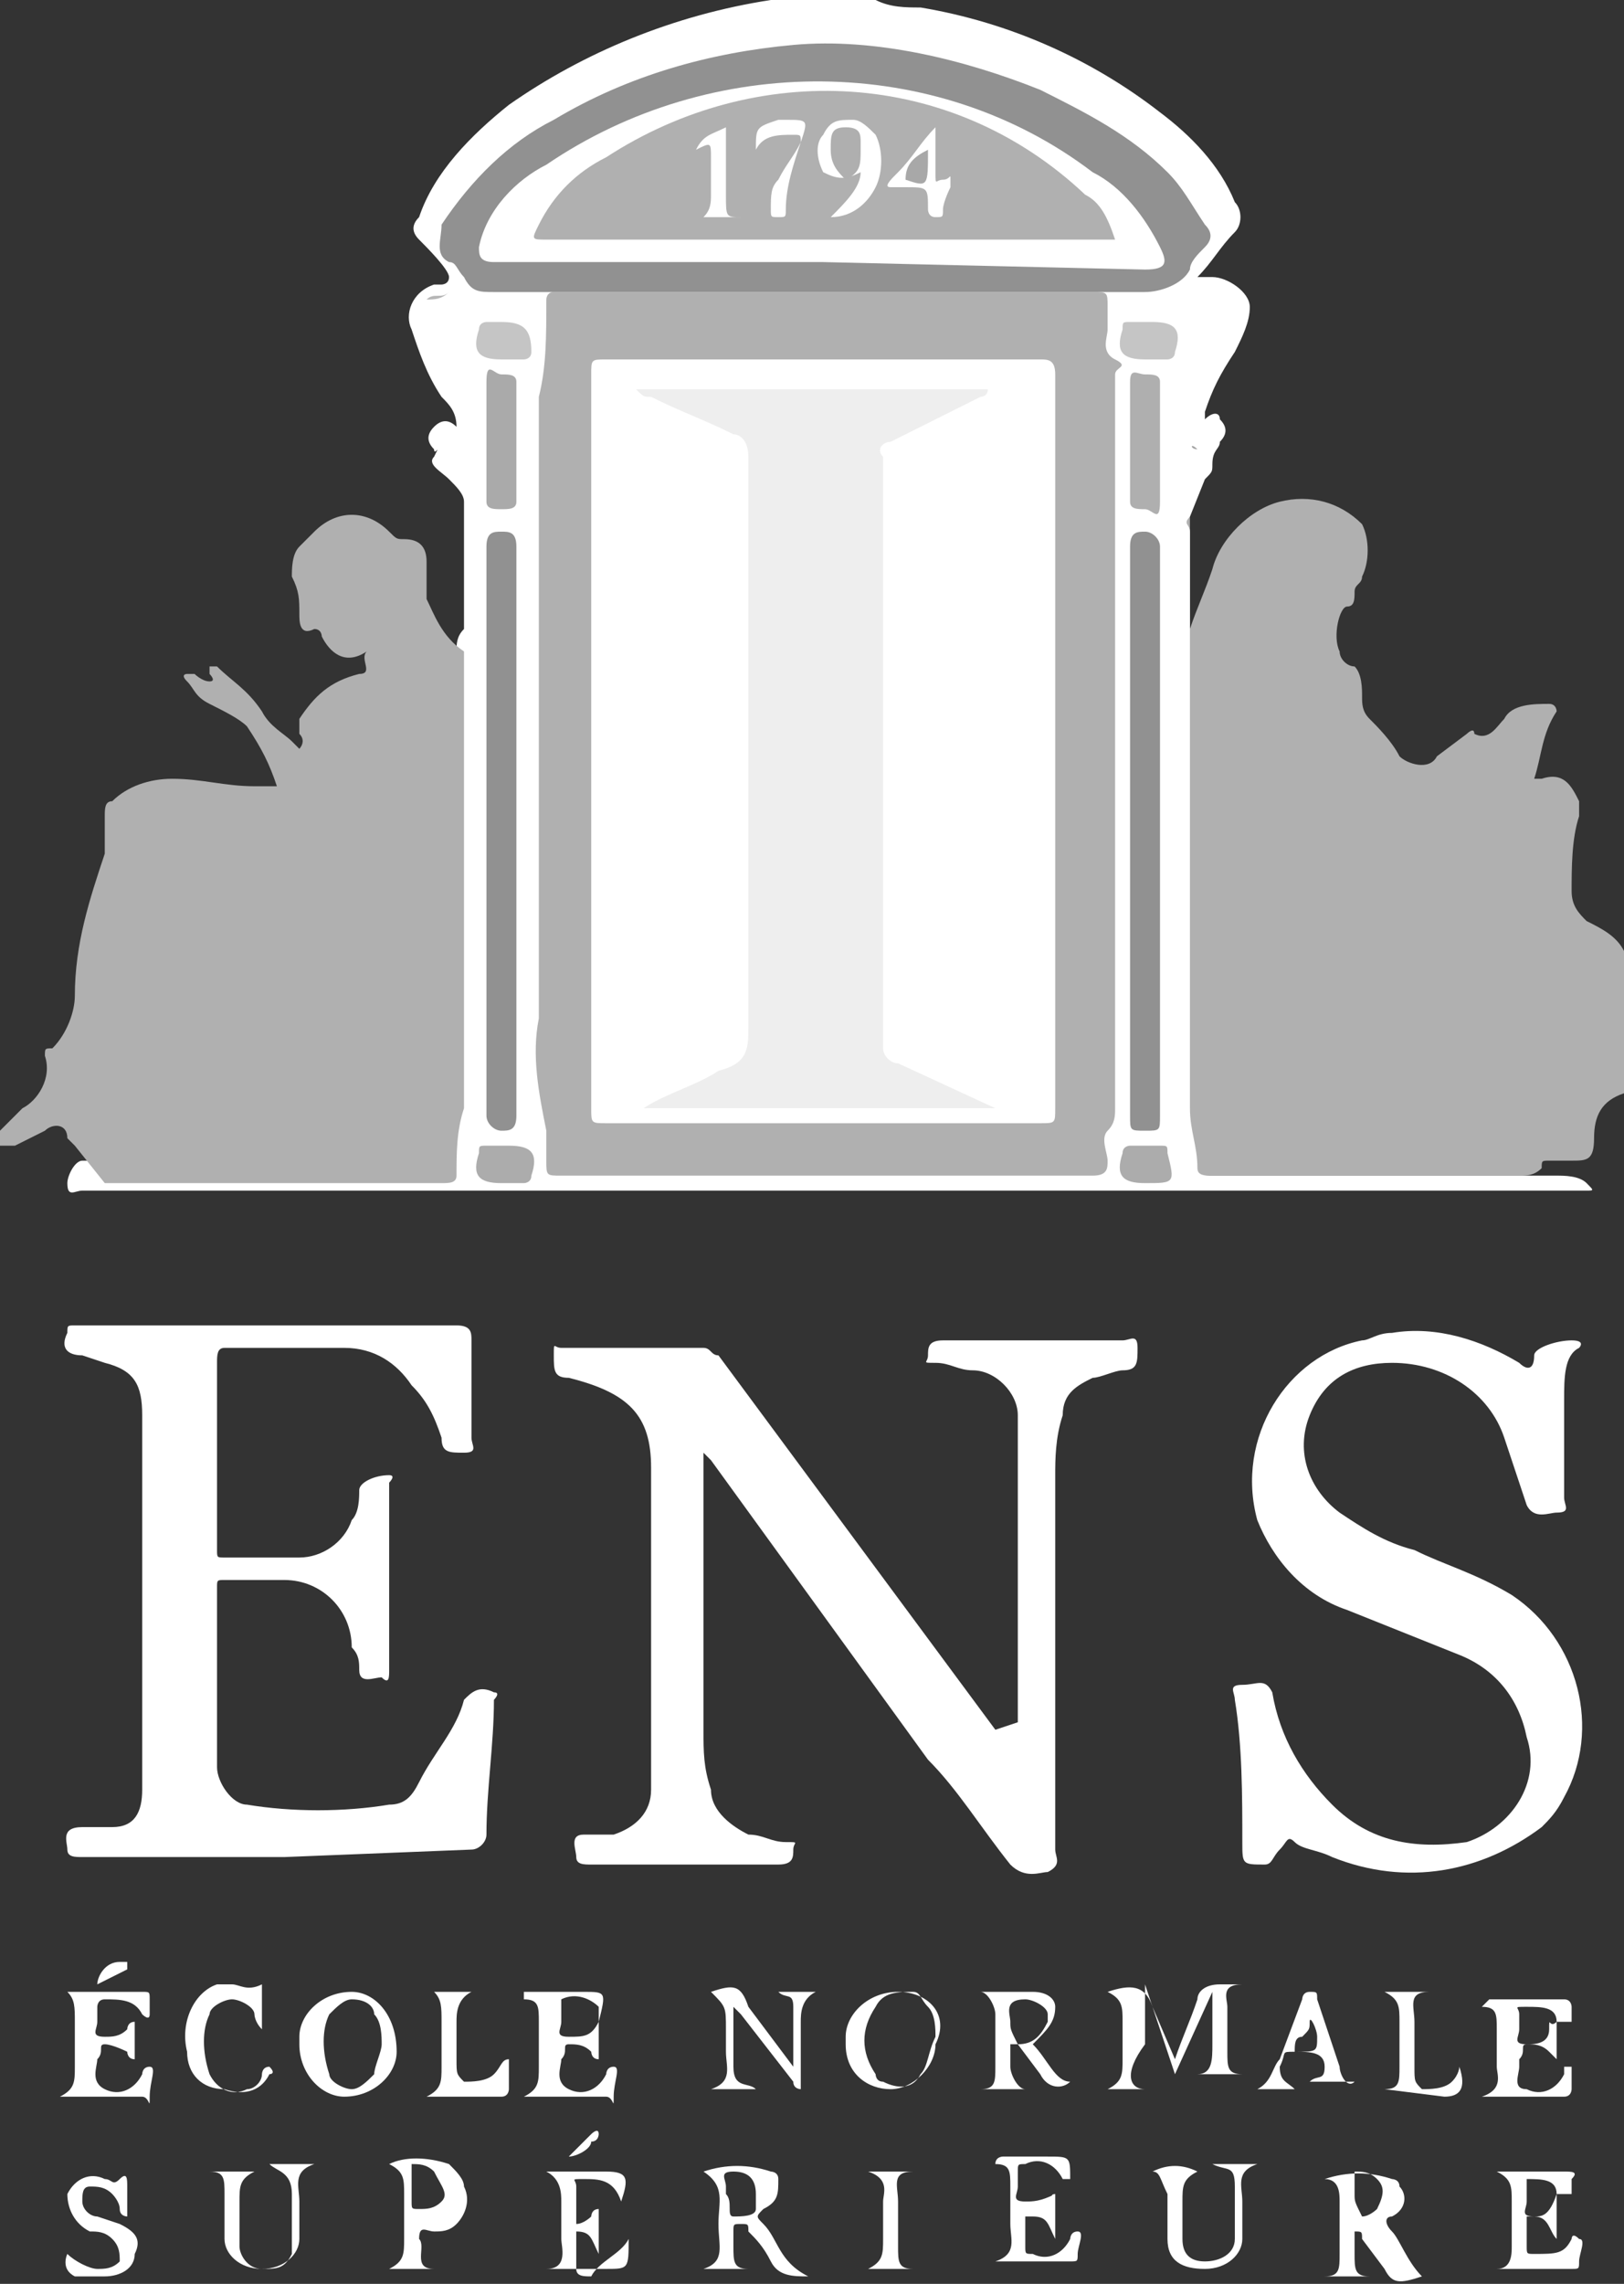
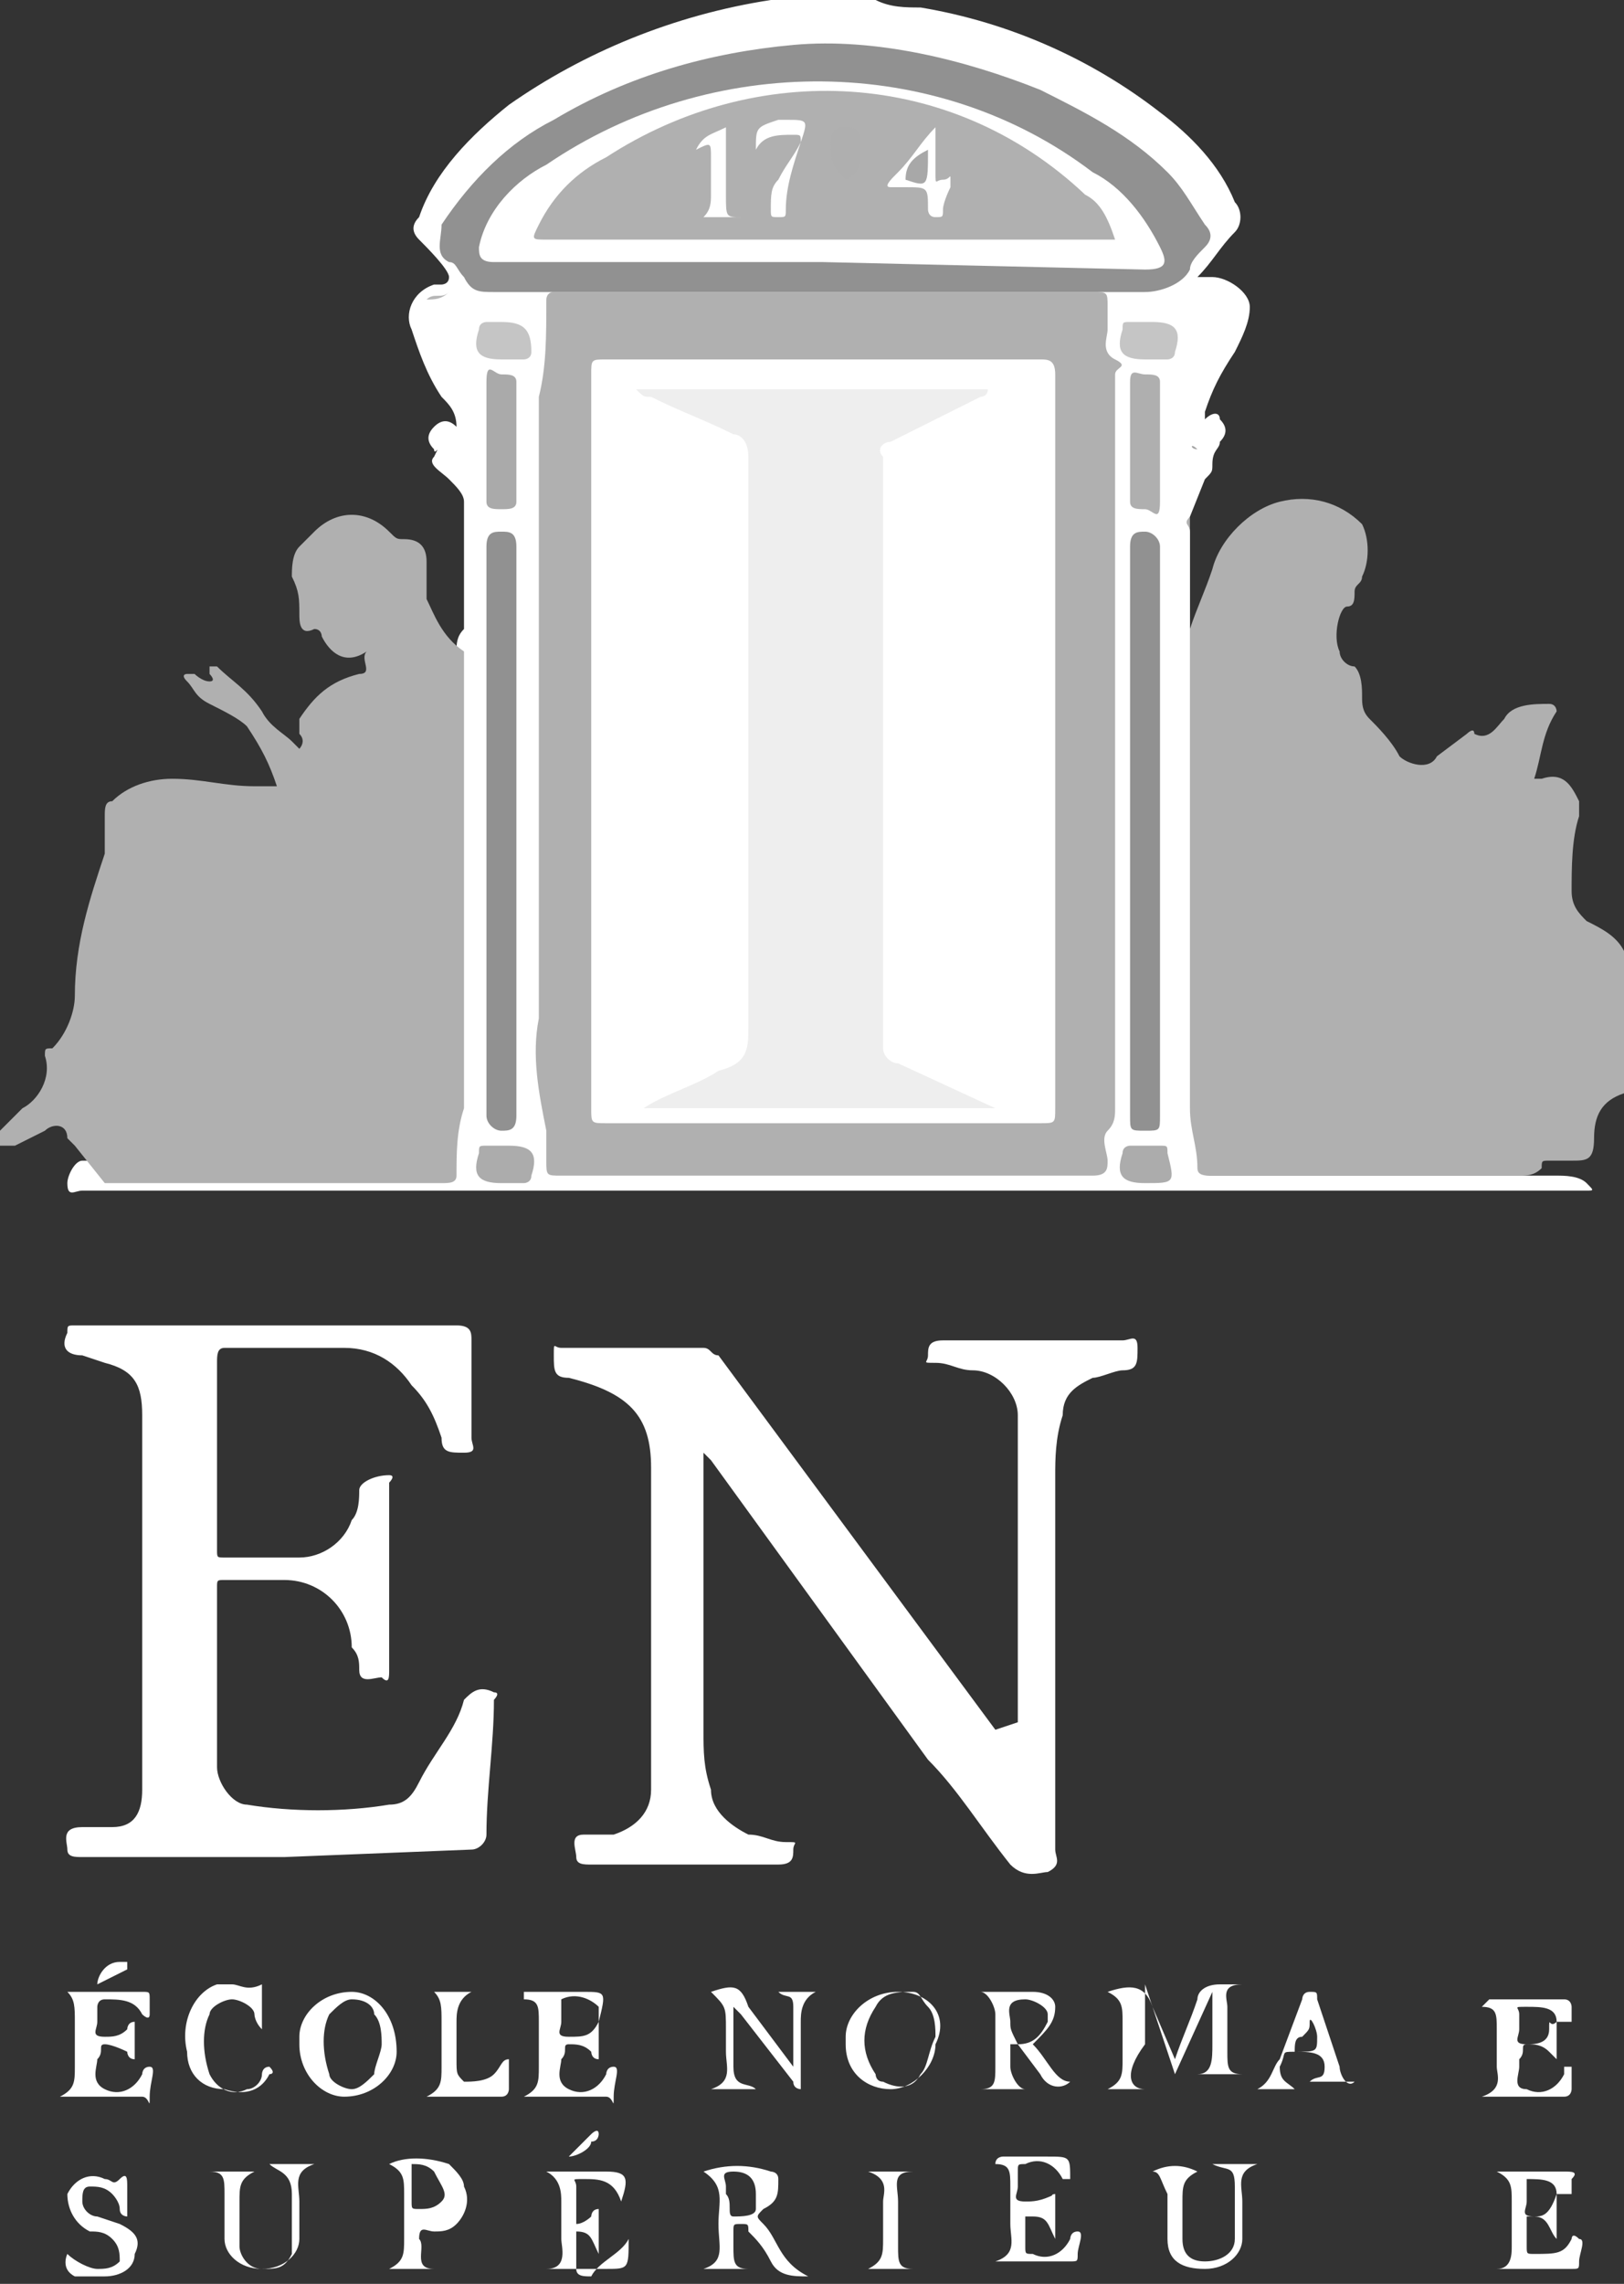
<svg xmlns="http://www.w3.org/2000/svg" version="1.1" id="Calque_1" x="0px" y="0px" viewBox="-1403.9 797.7 21.7 30.5" style="enable-background:new -1403.9 797.7 21.7 30.5;" xml:space="preserve">
  <rect x="-1403.9" y="797.7" width="21.7" height="30.5" fill="#333333" stroke="none" />
  <style type="text/css">
	.st0{fill:#B0B0B0;}
	.st1{fill:#FFFFFF;}
	.st2{fill:#D6D6D6;}
	.st3{fill:#C4C4C4;}
	.st4{fill:#B6B6B6;}
	.st5{fill:#A3A3A3;}
	.st6{fill:#919191;}
	.st7{fill:#AAAAAA;}
	.st8{fill:#AFAFAF;}
	.st9{fill:#ACACAC;}
	.st10{fill:#C5C5C5;}
	.st11{fill:#EEEEEE;}
	.st12{fill:#A8A8A8;}
</style>
  <title>ENS</title>
  <g id="Calque_2">
    <g id="Calque_1-2">
      <path class="st0" d="M-1388,804.6v1.5l0,0c0.1-0.3,0.2-0.5,0.3-0.8c0.1-0.4,0.5-0.8,0.9-0.9c0.4-0.1,0.8,0,1.1,0.3    c0.1,0.2,0.1,0.5,0,0.7c0,0.1-0.1,0.1-0.1,0.2s0,0.2-0.1,0.2s-0.2,0.4-0.1,0.6c0,0.1,0.1,0.2,0.2,0.2c0.1,0.1,0.1,0.3,0.1,0.4    s0,0.2,0.1,0.3s0.3,0.3,0.4,0.5c0.1,0.1,0.4,0.2,0.5,0l0,0l0.4-0.3c0,0,0.1-0.1,0.1,0c0.2,0.1,0.3-0.1,0.4-0.2    c0.1-0.2,0.4-0.2,0.6-0.2c0.1,0,0.1,0.1,0.1,0.1c-0.2,0.3-0.2,0.6-0.3,0.9h0.1c0.3-0.1,0.4,0.1,0.5,0.3c0,0.1,0,0.1,0,0.2    c-0.1,0.3-0.1,0.7-0.1,1c0,0.2,0.1,0.3,0.2,0.4c0.2,0.1,0.4,0.2,0.5,0.4v0.7c0,0.1,0,0.3,0,0.4c0,0.2,0,0.4,0,0.6v0.2    c-0.3,0.1-0.4,0.3-0.4,0.6s-0.1,0.3-0.3,0.3c-0.2,0-0.2,0-0.3,0s-0.1,0-0.1,0.1c-0.1,0.1-0.2,0.1-0.3,0.1h-4.2    c-0.3,0-0.3,0-0.3-0.3c0-0.2,0-0.3-0.1-0.5c0-0.1,0-0.1,0-0.2c0-2.5,0-5.1,0-7.6C-1388.1,804.8-1388.2,804.7-1388,804.6z" />
      <path class="st1" d="M-1388,804.6c-0.1,0.1,0,0.1,0,0.2c0,2.6,0,5.2,0,7.7c0,0.3,0.1,0.5,0.1,0.8c0,0.1,0.1,0.1,0.2,0.1h4.6    c0.1,0,0.3,0,0.4,0.1s0.1,0.1,0,0.1s-0.1,0-0.1,0h-20c-0.1,0-0.2,0.1-0.2-0.1c0-0.1,0.1-0.3,0.2-0.3l0,0c0.1,0,0.2,0,0.3,0    c0.1-0.1,0.2-0.1,0.3-0.1h4c0.3,0,0.3,0,0.3-0.3c0.2-2.1,0-4.3,0.1-6.4c0-0.1,0-0.2,0.1-0.3c0-0.6,0-1.1,0-1.7    c0-0.1-0.1-0.2-0.2-0.3c-0.1-0.1-0.3-0.2-0.2-0.3c0.1-0.2,0,0,0-0.1c-0.1-0.1-0.1-0.2,0-0.3s0.2-0.1,0.3,0c0-0.2-0.1-0.3-0.2-0.4    c-0.2-0.3-0.3-0.6-0.4-0.9c-0.1-0.2,0-0.5,0.3-0.6h0.1c0,0,0.1,0,0.1-0.1s-0.3-0.4-0.4-0.5c-0.1-0.1-0.1-0.2,0-0.3    c0.2-0.6,0.7-1.1,1.2-1.5c1-0.7,2.2-1.2,3.5-1.4h0.1h1.3c0.2,0.1,0.4,0.1,0.6,0.1c1.2,0.2,2.3,0.7,3.2,1.4c0.4,0.3,0.8,0.7,1,1.2    c0.1,0.1,0.1,0.3,0,0.4c-0.2,0.2-0.3,0.4-0.5,0.6c0.1,0,0.1,0,0.2,0c0.2,0,0.5,0.2,0.5,0.4l0,0c0,0.2-0.1,0.4-0.2,0.6    c-0.2,0.3-0.3,0.5-0.4,0.8c0,0.1,0,0.1,0,0.1c0.1-0.1,0.2-0.1,0.2,0l0,0c0.1,0.1,0.1,0.2,0,0.3c0,0.1-0.1,0.1-0.1,0.3    c0,0.1,0,0.1-0.1,0.2L-1388,804.6z" />
-       <path class="st2" d="M-1382.2,812.2c0-0.2,0-0.4,0-0.6l0,0V812.2z" />
      <path class="st3" d="M-1382.2,811.6L-1382.2,811.6c0-0.1,0-0.3,0-0.4V811.6z" />
      <path class="st0" d="M-1397.7,806.4c0,0.1,0,0.2,0,0.3c0,1.9,0,3.9,0,5.8c-0.1,0.3-0.1,0.6-0.1,0.9c0,0.1-0.1,0.1-0.2,0.1h-4.5    l-0.4-0.5l-0.1-0.1c0-0.2-0.2-0.2-0.3-0.1l-0.4,0.2c-0.1,0-0.1,0-0.2,0c-0.1-0.1,0-0.1,0-0.2c0.1-0.1,0.2-0.2,0.3-0.3    c0.2-0.1,0.4-0.4,0.3-0.7c0-0.1,0-0.1,0.1-0.1c0.2-0.2,0.3-0.5,0.3-0.7c0-0.7,0.2-1.3,0.4-1.9c0-0.1,0-0.3,0-0.5    c0-0.1,0-0.2,0.1-0.2c0.2-0.2,0.5-0.3,0.8-0.3c0.4,0,0.7,0.1,1.1,0.1c0.1,0,0.2,0,0.3,0c-0.1-0.3-0.2-0.5-0.4-0.8    c-0.1-0.1-0.3-0.2-0.5-0.3c-0.2-0.1-0.2-0.2-0.3-0.3s0-0.1,0-0.1h0.1c0,0,0.1,0.1,0.2,0.1c0.1,0,0-0.1,0-0.1v-0.1l0,0h0.1    c0.2,0.2,0.4,0.3,0.6,0.6c0.1,0.2,0.3,0.3,0.4,0.4l0.1,0.1c0,0,0.1-0.1,0-0.2v-0.2c0.2-0.3,0.4-0.5,0.8-0.6c0.2,0,0-0.2,0.1-0.3    c-0.3,0.2-0.5,0-0.6-0.2c0,0,0-0.1-0.1-0.1c-0.2,0.1-0.2-0.1-0.2-0.2c0-0.2,0-0.3-0.1-0.5c0-0.1,0-0.3,0.1-0.4l0.2-0.2    c0.3-0.3,0.7-0.3,1,0c0.1,0.1,0.1,0.1,0.2,0.1c0.2,0,0.3,0.1,0.3,0.3s0,0.4,0,0.5C-1398.1,805.9-1398,806.2-1397.7,806.4z" />
      <path class="st1" d="M-1390.3,820.7L-1390.3,820.7c0-1.3,0-2.5,0-3.7c0-0.1,0-0.3,0-0.4c0-0.3-0.3-0.6-0.6-0.6    c-0.2,0-0.3-0.1-0.5-0.1c-0.2,0-0.1,0-0.1-0.1s0-0.2,0.2-0.2h2.4c0.1,0,0.2-0.1,0.2,0.1c0,0.2,0,0.3-0.2,0.3    c-0.1,0-0.3,0.1-0.4,0.1c-0.2,0.1-0.4,0.2-0.4,0.5c-0.1,0.3-0.1,0.6-0.1,0.8c0,1.7,0,3.3,0,5c0,0.1,0.1,0.2-0.1,0.3    c-0.1,0-0.3,0.1-0.5-0.1c-0.4-0.5-0.7-1-1.1-1.4l-2.9-4l-0.1-0.1c0,0.1,0,0.1,0,0.2c0,1.2,0,2.4,0,3.5c0,0.3,0,0.5,0.1,0.8    c0,0.3,0.3,0.5,0.5,0.6c0.2,0,0.3,0.1,0.5,0.1c0.2,0,0.1,0,0.1,0.1s0,0.2-0.2,0.2h-2.5c-0.1,0-0.2,0-0.2-0.1s-0.1-0.3,0.1-0.3    c0.1,0,0.3,0,0.4,0c0.3-0.1,0.5-0.3,0.5-0.6s0-0.6,0-0.9c0-1.1,0-2.3,0-3.4c0-0.7-0.3-1-1.1-1.2c-0.2,0-0.2-0.1-0.2-0.3    s0-0.1,0.1-0.1h1.9c0.1,0,0.1,0.1,0.2,0.1l3.7,5L-1390.3,820.7z" />
      <path class="st1" d="M-1400.1,822.5h-2.7c-0.1,0-0.2,0-0.2-0.1s-0.1-0.3,0.2-0.3c0.1,0,0.3,0,0.4,0c0.3,0,0.4-0.2,0.4-0.5    c0-0.2,0-0.3,0-0.5c0-1.5,0-3,0-4.5c0-0.4-0.1-0.6-0.5-0.7l-0.3-0.1c-0.2,0-0.3-0.1-0.2-0.3c0-0.1,0-0.1,0.1-0.1h5.1    c0.2,0,0.2,0.1,0.2,0.2c0,0.4,0,0.9,0,1.3c0,0.1,0.1,0.2-0.1,0.2s-0.3,0-0.3-0.2c-0.1-0.3-0.2-0.5-0.4-0.7    c-0.2-0.3-0.5-0.5-0.9-0.5h-1.6c-0.1,0-0.1,0.1-0.1,0.2c0,0.8,0,1.7,0,2.5c0,0.1,0,0.1,0.1,0.1c0.3,0,0.7,0,1,0    c0.3,0,0.6-0.2,0.7-0.5c0.1-0.1,0.1-0.3,0.1-0.4c0-0.1,0.2-0.2,0.4-0.2l0,0c0.1,0,0,0.1,0,0.1c0,0.8,0,1.7,0,2.5    c0,0.1,0,0.2-0.1,0.1c-0.1,0-0.3,0.1-0.3-0.1c0-0.1,0-0.2-0.1-0.3c0-0.5-0.4-0.9-0.9-0.9l0,0c-0.3,0-0.5,0-0.8,0    c-0.1,0-0.1,0-0.1,0.1c0,0.8,0,1.6,0,2.4c0,0.2,0.2,0.5,0.4,0.5l0,0c0.6,0.1,1.3,0.1,1.9,0c0.2,0,0.3-0.1,0.4-0.3    c0.2-0.4,0.5-0.7,0.6-1.1c0.1-0.1,0.2-0.2,0.4-0.1c0.1,0,0,0.1,0,0.1c0,0.6-0.1,1.2-0.1,1.8c0,0.1-0.1,0.2-0.2,0.2L-1400.1,822.5z    " />
-       <path class="st1" d="M-1383,816.4c0,0.4,0,0.8,0,1.3c0,0.1,0.1,0.2-0.1,0.2c-0.1,0-0.3,0.1-0.4-0.1c-0.1-0.3-0.2-0.6-0.3-0.9    c-0.2-0.6-0.8-1-1.5-1c-0.5,0-0.9,0.2-1.1,0.7s0,1,0.4,1.3c0.3,0.2,0.6,0.4,1,0.5c0.4,0.2,0.8,0.3,1.3,0.6    c0.9,0.6,1.2,1.8,0.7,2.7c-0.1,0.2-0.2,0.3-0.3,0.4c-0.8,0.6-1.8,0.8-2.8,0.4c-0.2-0.1-0.4-0.1-0.5-0.2s-0.1,0-0.2,0.1    s-0.1,0.2-0.2,0.2c-0.3,0-0.3,0-0.3-0.3c0-0.6,0-1.3-0.1-1.9c0-0.1-0.1-0.2,0.1-0.2s0.3-0.1,0.4,0.1c0.1,0.6,0.4,1.1,0.8,1.5    c0.5,0.5,1.1,0.6,1.8,0.5c0.6-0.2,1-0.8,0.8-1.4l0,0c-0.1-0.5-0.4-0.9-0.9-1.1c-0.5-0.2-1-0.4-1.5-0.6c-0.6-0.2-1-0.7-1.2-1.2    c-0.3-1.1,0.4-2.2,1.4-2.4c0.1,0,0.2-0.1,0.4-0.1c0.6-0.1,1.2,0.1,1.7,0.4c0.1,0.1,0.2,0.1,0.2-0.1c0-0.1,0.3-0.2,0.5-0.2    c0.2,0,0.1,0.1,0.1,0.1C-1383,815.8-1383,816.1-1383,816.4L-1383,816.4z" />
      <path class="st1" d="M-1388.6,825.6h-0.5c0.2-0.1,0.2-0.2,0.2-0.4s0-0.3,0-0.5s0-0.3-0.2-0.4c0.3-0.1,0.5-0.1,0.6,0.2l0.3,0.7    c0.1-0.3,0.2-0.5,0.3-0.8c0-0.1,0.1-0.2,0.3-0.2l0,0c0.1,0,0.2,0,0.3,0c-0.3,0-0.2,0.2-0.2,0.3s0,0.4,0,0.6s0,0.3,0.2,0.3h-0.6    c0.2,0,0.2-0.2,0.2-0.4s0-0.5,0-0.7l-0.5,1.1l-0.4-1.2l0,0c0,0.3,0,0.5,0,0.8C-1388.9,825.4-1388.8,825.6-1388.6,825.6z" />
      <path class="st1" d="M-1393.5,824.3h0.5c-0.2,0.1-0.2,0.3-0.2,0.4c0,0.2,0,0.5,0,0.8v0.1c0,0-0.1,0-0.1-0.1l-0.7-0.9l-0.1-0.1    c0,0.3,0,0.5,0,0.8s0.2,0.2,0.3,0.3c-0.2,0-0.4,0-0.6,0c0.3-0.1,0.2-0.3,0.2-0.5s0-0.2,0-0.3c0-0.3,0-0.3-0.2-0.5    c0.3-0.1,0.4-0.1,0.5,0.2l0.6,0.8c0-0.3,0-0.5,0-0.8C-1393.3,824.3-1393.4,824.4-1393.5,824.3z" />
      <path class="st1" d="M-1383.1,827c0,0.2,0,0.4,0,0.6c-0.1-0.1-0.1-0.3-0.3-0.3h-0.1c0,0,0,0.3,0,0.4s0,0.1,0.1,0.1    c0.3,0,0.4,0,0.5-0.2c0,0,0-0.1,0.1,0c0.1,0,0,0.2,0,0.3s0,0.1-0.1,0.1h-1l0,0c0.2,0,0.2-0.2,0.2-0.3c0-0.2,0-0.4,0-0.6    c0-0.2,0-0.3-0.2-0.4l0,0h0.9c0.1,0,0.2,0,0.1,0.1c0,0.1,0,0.2,0,0.2L-1383.1,827c0-0.2-0.2-0.2-0.4-0.2v0.1c0,0.1,0,0.1,0,0.2    s-0.1,0.2,0.1,0.2C-1383.3,827.3-1383.2,827.3-1383.1,827C-1383.1,827.1-1383.1,827.1-1383.1,827L-1383.1,827z" />
      <path class="st1" d="M-1395.5,827.6L-1395.5,827.6c0,0.4,0,0.4-0.3,0.4h-0.8l0,0c0.3,0,0.2-0.3,0.2-0.4c0-0.2,0-0.3,0-0.5    c0-0.1,0-0.3-0.2-0.4c0.1,0,0.3,0,0.4,0h0.4c0.3,0,0.3,0.1,0.2,0.4c-0.1-0.3-0.3-0.3-0.5-0.3c-0.2,0-0.1,0-0.1,0.1s0,0.2,0,0.3    s0,0.1,0,0.2c0.1,0,0.2-0.1,0.2-0.1s0-0.1,0.1-0.1c0,0.2,0,0.4,0,0.6c-0.1-0.2-0.1-0.3-0.3-0.3l0,0c0,0.2,0,0.3,0,0.5    c0,0.1,0.1,0.1,0.2,0.1C-1395.9,827.9-1395.6,827.8-1395.5,827.6C-1395.6,827.6-1395.6,827.6-1395.5,827.6L-1395.5,827.6z" />
      <path class="st1" d="M-1389.8,827v0.6c-0.1-0.2-0.1-0.3-0.3-0.3h-0.1c0,0,0,0.3,0,0.4s0,0.1,0.1,0.1c0.2,0.1,0.4,0,0.5-0.2    c0,0,0-0.1,0.1-0.1s0,0.2,0,0.3s0,0.1-0.1,0.1c-0.3,0-0.7,0-1,0c0.3-0.1,0.2-0.3,0.2-0.5s0-0.3,0-0.5s0-0.3-0.2-0.3    c0-0.1,0.1-0.1,0.1-0.1h0.6c0.3,0,0.3,0,0.3,0.3h-0.1c-0.1-0.2-0.3-0.3-0.5-0.2c-0.1,0-0.1,0-0.1,0.1s0,0.1,0,0.2    c0,0.1-0.1,0.2,0.1,0.2C-1390.1,827.1-1390,827.1-1389.8,827L-1389.8,827C-1389.8,827.1-1389.9,827-1389.8,827z" />
      <path class="st1" d="M-1403,824.3h1c0.1,0,0.1,0,0.1,0.1s0,0.1,0,0.2c0,0.1-0.1,0-0.1,0c-0.1-0.2-0.3-0.2-0.5-0.2    c-0.1,0-0.1,0.1-0.1,0.1c0,0.1,0,0.1,0,0.2s-0.1,0.2,0.1,0.2c0.1,0,0.2,0,0.3-0.1c0,0,0-0.1,0.1-0.1v0.5c-0.1,0-0.1-0.1-0.1-0.1    s-0.2-0.1-0.3-0.1s0,0.1-0.1,0.2l0,0c0,0.1-0.1,0.3,0.1,0.4c0.2,0.1,0.4,0,0.5-0.2c0,0,0-0.1,0.1-0.1s0,0.2,0,0.4s0,0-0.1,0    c-0.4,0-0.7,0-1.1,0c0.2-0.1,0.2-0.2,0.2-0.4s0-0.4,0-0.6C-1402.9,824.5-1402.9,824.4-1403,824.3L-1403,824.3z" />
      <path class="st1" d="M-1395.9,824.7v0.5c-0.1,0-0.1-0.1-0.1-0.1c-0.1-0.1-0.2-0.1-0.3-0.1s0,0.1-0.1,0.2l0,0    c0,0.1-0.1,0.3,0.1,0.4c0.2,0.1,0.4,0,0.5-0.2l0,0c0,0,0-0.1,0.1-0.1s0,0.2,0,0.4s0,0-0.1,0c-0.4,0-0.7,0-1.1,0    c0.2-0.1,0.2-0.2,0.2-0.4s0-0.4,0-0.6c0-0.2,0-0.3-0.2-0.3v-0.1h0.8C-1395.8,824.3-1395.8,824.3-1395.9,824.7c0-0.1,0-0.1,0-0.2    c-0.1-0.1-0.3-0.2-0.5-0.1v0.1c0,0.1,0,0.1,0,0.2c0,0.1-0.1,0.2,0.1,0.2C-1396.1,824.9-1396,824.9-1395.9,824.7L-1395.9,824.7    L-1395.9,824.7z" />
      <path class="st1" d="M-1383.1,824.7c0,0.1,0,0.2,0,0.3s0,0.2,0,0.2l-0.1-0.1c-0.1-0.1-0.2-0.1-0.3-0.1s0,0.1-0.1,0.2    c0,0,0,0,0,0.1s-0.1,0.3,0.1,0.3c0.2,0.1,0.4,0,0.5-0.2v-0.1h0.1c0,0.1,0,0.2,0,0.3c0,0,0,0.1-0.1,0.1l0,0c-0.3,0-0.7,0-1.1,0    c0.3-0.1,0.2-0.3,0.2-0.4c0-0.2,0-0.3,0-0.5s0-0.3-0.2-0.3l0.1-0.1h1c0.1,0,0.1,0.1,0.1,0.1v0.2H-1383.1c0-0.2-0.2-0.2-0.4-0.2    c-0.2,0-0.1,0-0.1,0.1s0,0.1,0,0.2c0,0.1-0.1,0.2,0.1,0.2c0.1,0,0.3,0,0.3-0.2S-1383.2,824.8-1383.1,824.7L-1383.1,824.7z" />
      <path class="st1" d="M-1403,827.8L-1403,827.8v-0.2V827.8c0.1,0.1,0.3,0.2,0.4,0.2s0.2,0,0.3-0.1c0-0.1,0-0.2-0.1-0.3    s-0.2-0.1-0.3-0.1c-0.2-0.1-0.3-0.3-0.3-0.5c0.1-0.2,0.3-0.3,0.5-0.2c0.1,0,0.1,0.1,0.2,0s0.1,0,0.1,0.1s0,0.2,0,0.3s0,0.1,0,0.1    s-0.1,0-0.1-0.1s-0.1-0.2-0.1-0.2c-0.1-0.1-0.2-0.1-0.3-0.1s-0.1,0.1-0.1,0.2c0,0.1,0.1,0.2,0.2,0.2l0.3,0.1    c0.2,0.1,0.3,0.2,0.2,0.4c0,0.2-0.2,0.3-0.4,0.3c-0.1,0-0.2,0-0.3,0c0,0,0,0-0.1,0C-1403.1,828-1403,827.8-1403,827.8z" />
      <path class="st1" d="M-1388.5,826.7c0.2-0.1,0.4-0.1,0.6,0c-0.2,0.1-0.2,0.2-0.2,0.4s0,0.4,0,0.5c0,0.2,0.1,0.3,0.3,0.3l0,0    c0.2,0,0.4-0.1,0.4-0.3s0-0.4,0-0.7s-0.1-0.2-0.3-0.3c0.2,0,0.4,0,0.6,0c-0.3,0.1-0.2,0.3-0.2,0.5s0,0.3,0,0.5s-0.2,0.4-0.5,0.4    c-0.3,0-0.5-0.1-0.5-0.4c0-0.3,0-0.4,0-0.6C-1388.4,826.8-1388.4,826.7-1388.5,826.7z" />
      <path class="st1" d="M-1400.3,826.6c0.2,0,0.4,0,0.6,0c-0.3,0.1-0.2,0.3-0.2,0.5s0,0.3,0,0.5s-0.2,0.4-0.5,0.4    c-0.3,0-0.5-0.2-0.5-0.4s0-0.4,0-0.6s0-0.3-0.2-0.3c0.2,0,0.4,0,0.6,0c-0.2,0.1-0.2,0.2-0.2,0.4c0,0.1,0,0.4,0,0.6    c0,0.1,0.1,0.3,0.3,0.3l0,0c0.2,0,0.3,0,0.4-0.2c0-0.3,0-0.6,0-0.8C-1400,826.7-1400.2,826.7-1400.3,826.6z" />
      <path class="st1" d="M-1400.4,824.8c-0.1-0.1-0.1-0.2-0.1-0.2c0-0.1-0.2-0.2-0.3-0.2s-0.3,0.1-0.3,0.2c-0.1,0.2-0.1,0.5,0,0.8    c0.1,0.2,0.3,0.3,0.5,0.2c0.1,0,0.2-0.1,0.2-0.2c0,0,0-0.1,0.1-0.1c0.1,0.1,0,0.1,0,0.1c-0.1,0.2-0.3,0.3-0.6,0.2    c-0.3,0-0.5-0.2-0.5-0.5c-0.1-0.4,0.1-0.8,0.4-0.9c0.1,0,0.2,0,0.2,0c0.1,0,0.2,0.1,0.4,0c0.1-0.1,0,0,0,0    S-1400.4,824.6-1400.4,824.8z" />
      <path class="st1" d="M-1398.1,824.3h0.5c-0.2,0.1-0.2,0.3-0.2,0.4c0,0.1,0,0.4,0,0.5c0,0.2,0,0.2,0.1,0.3c0.1,0,0.3,0,0.4-0.1    s0.1-0.2,0.2-0.2c0,0.1,0,0.2,0,0.4c0,0,0,0.1-0.1,0.1l0,0c-0.3,0-0.6,0-1,0c0.2-0.1,0.2-0.2,0.2-0.4s0-0.4,0-0.6    C-1398,824.5-1398,824.4-1398.1,824.3z" />
-       <path class="st1" d="M-1385.4,825.6c0.2,0,0.2-0.1,0.2-0.3s0-0.4,0-0.6s0-0.3-0.2-0.4c0.2,0,0.4,0,0.6,0c-0.3,0-0.2,0.2-0.2,0.4    s0,0.4,0,0.6c0,0.2,0,0.2,0.1,0.3c0.1,0,0.3,0,0.4-0.1c0.1-0.1,0.1-0.2,0.1-0.2c0.1,0.3,0,0.4-0.2,0.4L-1385.4,825.6    L-1385.4,825.6z" />
      <path class="st1" d="M-1391.7,828h-0.6c0.2-0.1,0.2-0.2,0.2-0.4c0-0.1,0-0.4,0-0.5s0.1-0.3-0.2-0.4c0.2,0,0.4,0,0.6,0    c-0.3,0-0.2,0.2-0.2,0.4s0,0.4,0,0.6S-1391.9,828-1391.7,828L-1391.7,828z" />
      <path class="st1" d="M-1402.6,824.2c0-0.1,0.1-0.3,0.3-0.3h0.1l0,0v0.1L-1402.6,824.2z" />
      <path class="st1" d="M-1396.3,826.5l0.3-0.3c0,0,0.1-0.1,0.1,0c0,0,0,0.1-0.1,0.1C-1396,826.4-1396.2,826.5-1396.3,826.5z" />
      <path class="st4" d="M-1397.9,801.6C-1397.9,801.6-1397.8,801.7-1397.9,801.6c-0.1,0.1-0.2,0.1-0.3,0.1    C-1398.1,801.6-1398,801.7-1397.9,801.6z" />
      <path class="st5" d="M-1387.9,803.7L-1387.9,803.7C-1388,803.7-1388,803.6-1387.9,803.7C-1387.9,803.6-1387.9,803.7-1387.9,803.7z    " />
      <path class="st0" d="M-1389,807.7c0,1.6,0,3.2,0,4.8c0,0.1,0,0.2-0.1,0.3s0,0.3,0,0.4c0,0.1,0,0.2-0.2,0.2h-7.1    c-0.2,0-0.2,0-0.2-0.2c0-0.1,0-0.2,0-0.4c-0.1-0.5-0.2-1-0.1-1.5c0-0.5,0-1,0-1.5c0-2.3,0-4.5,0-6.8c0.1-0.4,0.1-0.8,0.1-1.3    c0,0,0-0.1,0.1-0.1h7.2c0.2,0,0.2,0,0.2,0.2c0,0.1,0,0.2,0,0.3s-0.1,0.3,0.1,0.4s0,0.1,0,0.2C-1389,804.5-1389,806.1-1389,807.7z" />
      <path class="st6" d="M-1392.9,801.6h-4.4c-0.2,0-0.3,0-0.4-0.2c-0.1-0.1-0.1-0.2-0.2-0.2c-0.2-0.1-0.1-0.3-0.1-0.5    c0.4-0.6,0.9-1.1,1.5-1.4c1-0.6,2.1-0.9,3.2-1c1.1-0.1,2.3,0.2,3.3,0.6c0.6,0.3,1.2,0.6,1.7,1.1c0.2,0.2,0.3,0.4,0.5,0.7    c0.1,0.1,0.1,0.2,0,0.3s-0.2,0.2-0.2,0.3c-0.1,0.2-0.4,0.3-0.6,0.3L-1392.9,801.6L-1392.9,801.6z" />
      <path class="st6" d="M-1388.4,808.8c0,1.3,0,2.5,0,3.8c0,0.2,0,0.2-0.2,0.2c-0.2,0-0.2,0-0.2-0.2c0-2.5,0-5.1,0-7.6    c0-0.2,0.1-0.2,0.2-0.2s0.2,0.1,0.2,0.2C-1388.4,806.2-1388.4,807.5-1388.4,808.8z" />
      <path class="st6" d="M-1397.4,808.8c0-1.3,0-2.5,0-3.8c0-0.2,0.1-0.2,0.2-0.2s0.2,0,0.2,0.2c0,2.5,0,5.1,0,7.6    c0,0.2-0.1,0.2-0.2,0.2c-0.1,0-0.2-0.1-0.2-0.2C-1397.4,811.3-1397.4,810-1397.4,808.8z" />
      <path class="st7" d="M-1397.4,803.6c0-0.3,0-0.5,0-0.8s0.1-0.1,0.2-0.1s0.2,0,0.2,0.1c0,0.5,0,1,0,1.6c0,0.1-0.1,0.1-0.2,0.1    c-0.1,0-0.2,0-0.2-0.1C-1397.4,804.2-1397.4,803.9-1397.4,803.6z" />
      <path class="st8" d="M-1388.4,803.6c0,0.3,0,0.5,0,0.8s-0.1,0.1-0.2,0.1c-0.1,0-0.2,0-0.2-0.1c0-0.5,0-1,0-1.6    c0-0.2,0.1-0.1,0.2-0.1s0.2,0,0.2,0.1C-1388.4,803-1388.4,803.4-1388.4,803.6z" />
      <path class="st9" d="M-1397.2,813.5L-1397.2,813.5c-0.3,0-0.4-0.1-0.3-0.4c0-0.1,0-0.1,0.1-0.1l0,0h0.3c0.3,0,0.4,0.1,0.3,0.4    c0,0.1-0.1,0.1-0.1,0.1H-1397.2z" />
      <path class="st9" d="M-1388.6,813.5L-1388.6,813.5c-0.3,0-0.4-0.1-0.3-0.4c0-0.1,0.1-0.1,0.1-0.1h0.4c0.1,0,0.1,0,0.1,0.1    C-1388.2,813.5-1388.2,813.5-1388.6,813.5z" />
      <path class="st10" d="M-1388.5,802L-1388.5,802c0.3,0,0.4,0.1,0.3,0.4c0,0.1-0.1,0.1-0.1,0.1h-0.3c-0.3,0-0.4-0.1-0.3-0.4    c0-0.1,0-0.1,0.1-0.1H-1388.5z" />
      <path class="st10" d="M-1397.2,802L-1397.2,802c0.3,0,0.4,0.1,0.4,0.4c0,0.1-0.1,0.1-0.1,0.1h-0.3c-0.3,0-0.4-0.1-0.3-0.4    c0-0.1,0.1-0.1,0.1-0.1H-1397.2z" />
      <path class="st1" d="M-1393.7,827.4c-0.1-0.1-0.1-0.1,0-0.2c0.2-0.1,0.2-0.2,0.2-0.4c0-0.1-0.1-0.1-0.1-0.1    c-0.3-0.1-0.6-0.1-0.9,0c0.3,0.2,0.2,0.4,0.2,0.7s0.1,0.5-0.2,0.6c0.2,0,0.4,0,0.6,0c-0.2,0-0.2-0.1-0.2-0.3s0-0.1,0-0.2    s0-0.1,0.1-0.1s0.1,0,0.1,0.1c0.1,0.1,0.2,0.2,0.3,0.4s0.3,0.2,0.5,0.2C-1393.5,827.9-1393.5,827.6-1393.7,827.4z M-1394.1,827.3    c-0.1,0,0-0.2-0.1-0.3c0,0,0,0,0-0.1s-0.1-0.2,0.1-0.2s0.3,0.1,0.3,0.3c0,0.1,0,0.1,0,0.2C-1393.8,827.3-1394,827.3-1394.1,827.3z    " />
-       <path class="st1" d="M-1385.3,827.5c-0.1-0.1-0.1-0.2,0-0.2c0.2-0.1,0.2-0.3,0.1-0.4c0-0.1-0.1-0.1-0.1-0.1    c-0.3-0.1-0.6-0.1-0.9,0c0.2,0,0.2,0.2,0.2,0.3s0,0.4,0,0.7c0,0.2,0,0.3-0.2,0.3c0.2,0,0.4,0,0.6,0c-0.2,0-0.2-0.1-0.2-0.3    s0-0.1,0-0.2s0-0.1,0-0.1c0.1,0,0.1,0,0.1,0.1l0.3,0.4c0.1,0.2,0.2,0.2,0.5,0.1C-1385.1,827.9-1385.2,827.6-1385.3,827.5z     M-1385.7,827.3C-1385.8,827.3-1385.8,827.3-1385.7,827.3c-0.1-0.2-0.1-0.2-0.1-0.3v-0.1c0-0.1,0-0.2,0-0.2c0.1,0,0.2,0,0.3,0.1    s0.1,0.2,0,0.4C-1385.5,827.2-1385.6,827.3-1385.7,827.3L-1385.7,827.3z" />
      <path class="st1" d="M-1390.1,825L-1390.1,825c0.2-0.2,0.3-0.3,0.3-0.5c0-0.1-0.1-0.2-0.3-0.2c-0.3,0-0.5,0-0.7,0    c0.1,0,0.2,0.2,0.2,0.3c0,0.2,0,0.5,0,0.7s0,0.3-0.2,0.3c0.2,0,0.4,0,0.6,0c-0.1,0-0.2-0.2-0.2-0.3l0,0c0-0.1,0-0.1,0-0.2V825    c0.1,0,0.1,0,0.1,0l0.3,0.4c0.1,0.2,0.3,0.2,0.4,0.1l0,0C-1389.8,825.5-1389.9,825.2-1390.1,825z M-1390.3,825    C-1390.4,825-1390.4,825-1390.3,825c-0.1-0.2-0.1-0.2-0.1-0.3s-0.1-0.3,0.2-0.3c0.1,0,0.3,0.1,0.3,0.2c0,0,0,0,0,0.1    C-1390,824.9-1390.1,825-1390.3,825L-1390.3,825z" />
      <path class="st1" d="M-1399.2,824.3c-0.4,0-0.7,0.3-0.7,0.6c0,0,0,0,0,0.1c0,0.4,0.3,0.7,0.6,0.7c0.4,0,0.7-0.3,0.7-0.6l0,0    C-1398.6,824.6-1398.9,824.3-1399.2,824.3L-1399.2,824.3z M-1398.9,825.4c-0.1,0.1-0.2,0.2-0.3,0.2s-0.3-0.1-0.3-0.2    c-0.1-0.3-0.1-0.6,0-0.8c0.1-0.1,0.2-0.2,0.3-0.2c0.2,0,0.3,0.1,0.3,0.2c0.1,0.1,0.1,0.3,0.1,0.4S-1398.9,825.3-1398.9,825.4z" />
      <path class="st1" d="M-1391.9,824.3c-0.4,0-0.7,0.3-0.7,0.6c0,0,0,0,0,0.1c0,0.4,0.3,0.6,0.6,0.6c0.3,0,0.6-0.3,0.6-0.6    C-1391.2,824.6-1391.5,824.3-1391.9,824.3L-1391.9,824.3z M-1391.6,825.4c-0.1,0.2-0.3,0.2-0.5,0.1c-0.1,0-0.1-0.1-0.1-0.1    c-0.2-0.3-0.2-0.6,0-0.9c0.1-0.2,0.3-0.2,0.5-0.2c0.1,0,0.1,0.1,0.2,0.2c0.1,0.1,0.1,0.3,0.1,0.4    C-1391.5,825.1-1391.5,825.3-1391.6,825.4L-1391.6,825.4z" />
      <path class="st1" d="M-1397.7,826.9c0-0.1-0.1-0.2-0.2-0.3c-0.3-0.1-0.6-0.1-0.8,0c0.2,0.1,0.2,0.2,0.2,0.4s0,0.4,0,0.6    c0,0.2,0,0.3-0.2,0.4h0.6l0,0c-0.3,0-0.1-0.3-0.2-0.4c0-0.2,0.1-0.1,0.2-0.1s0.2,0,0.3-0.1    C-1397.7,827.3-1397.6,827.1-1397.7,826.9z M-1398,827.1c-0.1,0.1-0.2,0.1-0.3,0.1s-0.1,0-0.1-0.1s0-0.1,0-0.2v-0.1    c0-0.1,0-0.2,0-0.2c0.1,0,0.2,0,0.3,0.1C-1398,826.9-1397.9,827-1398,827.1z" />
      <path class="st1" d="M-1386,825.3c-0.1-0.3-0.2-0.6-0.3-0.9c0-0.1,0-0.1-0.1-0.1s-0.1,0.1-0.1,0.1l-0.3,0.8    c-0.1,0.1-0.1,0.3-0.3,0.4h0.5c-0.1-0.1-0.2-0.1-0.2-0.3c0.1-0.2,0-0.2,0.2-0.2c0.2,0,0.4,0,0.4,0.2s-0.1,0.1-0.2,0.2    c0.2,0,0.4,0,0.6,0C-1385.9,825.6-1386,825.4-1386,825.3z M-1386.6,825.1c0-0.1,0-0.2,0.1-0.2c0.1-0.1,0.1-0.1,0.1-0.2    c0-0.1,0.1,0.1,0.1,0.2C-1386.3,825.1-1386.3,825.1-1386.6,825.1L-1386.6,825.1z" />
      <path class="st1" d="M-1396,807.6c0-1.6,0-3.3,0-4.9c0-0.2,0-0.2,0.2-0.2h5.8c0.1,0,0.2,0,0.2,0.2c0,3.3,0,6.5,0,9.8    c0,0.2,0,0.2-0.2,0.2h-5.8c-0.2,0-0.2,0-0.2-0.2C-1396,810.9-1396,809.3-1396,807.6z" />
      <path class="st1" d="M-1392.9,801.2h-4.4c-0.2,0-0.2-0.1-0.2-0.2c0.1-0.5,0.5-0.9,0.9-1.1c2.2-1.5,5.2-1.5,7.3,0.1    c0.4,0.2,0.7,0.6,0.9,1c0.1,0.2,0.1,0.3-0.2,0.3L-1392.9,801.2z" />
      <path class="st11" d="M-1390.6,812.5h-4.7l0,0c0.3-0.2,0.7-0.3,1-0.5c0.4-0.1,0.4-0.3,0.4-0.6c0-2.5,0-5,0-7.6    c0-0.2-0.1-0.3-0.2-0.3c-0.4-0.2-0.7-0.3-1.1-0.5c-0.1,0-0.1,0-0.2-0.1h4.7c0,0.1-0.1,0.1-0.1,0.1l-1.2,0.6    c-0.1,0-0.2,0.1-0.1,0.2c0,2.6,0,5.3,0,7.9c0,0.1,0.1,0.2,0.2,0.2L-1390.6,812.5L-1390.6,812.5z" />
      <path class="st1" d="M-1395.7,807.7c0-0.5,0-1,0-1.5c0-0.1,0-0.2,0.2-0.1l1.3,0.4c0.1,0,0.2,0.1,0.1,0.2l0,0c0,0.7,0,1.4,0,2.1    c0,0.1,0,0.1-0.1,0.2l-1.4,0.4c-0.1,0-0.1,0-0.1-0.1C-1395.7,808.8-1395.7,808.2-1395.7,807.7z" />
      <path class="st1" d="M-1395.7,803l1.5,0.7c0.1,0,0.1,0.1,0.1,0.1c0,0.8,0,1.6,0,2.3c0,0.1,0,0.1-0.1,0.1l-1.4-0.4    c-0.1,0-0.1,0-0.1-0.1C-1395.7,804.8-1395.7,803.9-1395.7,803z" />
      <path class="st1" d="M-1394.1,809.2c0,0.8,0,1.5,0,2.3c0,0.1,0,0.1-0.1,0.1l-1.4,0.6c-0.1,0-0.1,0-0.1-0.1c0-0.8,0-1.6,0-2.4    c0-0.1,0-0.1,0.1-0.1l0,0L-1394.1,809.2z" />
      <path class="st1" d="M-1390.1,807.7c0-0.5,0-1,0-1.5c0-0.1,0-0.2-0.2-0.1l-1.3,0.4c-0.1,0-0.2,0.1-0.1,0.2l0,0c0,0.7,0,1.4,0,2.1    c0,0.1,0,0.1,0.1,0.2l1.4,0.4c0.1,0,0.1,0,0.1-0.1C-1390.1,808.7-1390.1,808.2-1390.1,807.7z" />
      <path class="st1" d="M-1390.1,803l-1.5,0.7c-0.1,0-0.1,0.1-0.1,0.1c0,0.8,0,1.6,0,2.3c0,0.1,0,0.1,0.1,0.1l1.4-0.4    c0.1,0,0.1-0.1,0.1-0.1C-1390.1,804.8-1390.1,803.9-1390.1,803z" />
      <path class="st1" d="M-1391.7,809.2c0,0.8,0,1.5,0,2.3c0,0.1,0,0.1,0.1,0.1l1.4,0.6c0.1,0,0.1,0,0.1-0.1c0-0.8,0-1.6,0-2.3    c0-0.1,0-0.1-0.1-0.1l0,0L-1391.7,809.2z" />
      <path class="st0" d="M-1389,800.9h-7.6c-0.2,0-0.2,0-0.1-0.2c0.2-0.4,0.5-0.7,0.9-0.9c2-1.3,4.6-1.2,6.4,0.5    C-1389.2,800.4-1389.1,800.6-1389,800.9z" />
-       <path class="st1" d="M-1392.4,800c-0.2,0.1-0.3,0.1-0.5,0c-0.1-0.2-0.1-0.4,0-0.5c0.1-0.2,0.2-0.2,0.4-0.2c0.1,0,0.2,0.1,0.3,0.2    c0.1,0.2,0.1,0.5,0,0.7s-0.3,0.4-0.6,0.4C-1392.6,800.4-1392.4,800.2-1392.4,800z" />
      <path class="st1" d="M-1391.4,799.4c0,0.2,0,0.4,0,0.6s0,0.1,0.1,0.1s0.1-0.1,0.1,0s0,0.1,0,0.1s-0.1,0.2-0.1,0.3s0,0.1-0.1,0.1    s-0.1-0.1-0.1-0.1c0-0.3,0-0.3-0.3-0.3c-0.1,0-0.1,0-0.2,0c-0.1,0,0-0.1,0.1-0.2C-1391.7,799.8-1391.6,799.6-1391.4,799.4z" />
      <path class="st1" d="M-1393.8,799.7c0-0.3,0-0.3,0.3-0.4h0.1c0.3,0,0.3,0,0.2,0.3s-0.2,0.6-0.2,0.9c0,0.1,0,0.1-0.1,0.1    s-0.1,0-0.1-0.1c0-0.2,0-0.3,0.1-0.4c0.1-0.2,0.2-0.3,0.3-0.5c0-0.1,0-0.1-0.1-0.1C-1393.5,799.5-1393.7,799.5-1393.8,799.7z" />
      <path class="st1" d="M-1394.2,799.4c0,0.3,0,0.6,0,0.9s0,0.3,0.2,0.3h-0.5c0.1-0.1,0.1-0.2,0.1-0.3s0-0.3,0-0.5s0-0.2-0.2-0.1    C-1394.5,799.5-1394.4,799.5-1394.2,799.4z" />
      <path class="st8" d="M-1392.8,799.7c0-0.2,0-0.3,0.2-0.3c0.2,0,0.2,0.1,0.2,0.2v0.1c0,0.2,0,0.3-0.2,0.4    C-1392.7,800-1392.8,799.9-1392.8,799.7C-1392.8,799.6-1392.8,799.7-1392.8,799.7z" />
      <path class="st12" d="M-1391.5,799.7c0,0.5,0,0.5-0.3,0.4C-1391.8,799.9-1391.7,799.8-1391.5,799.7z" />
    </g>
  </g>
</svg>